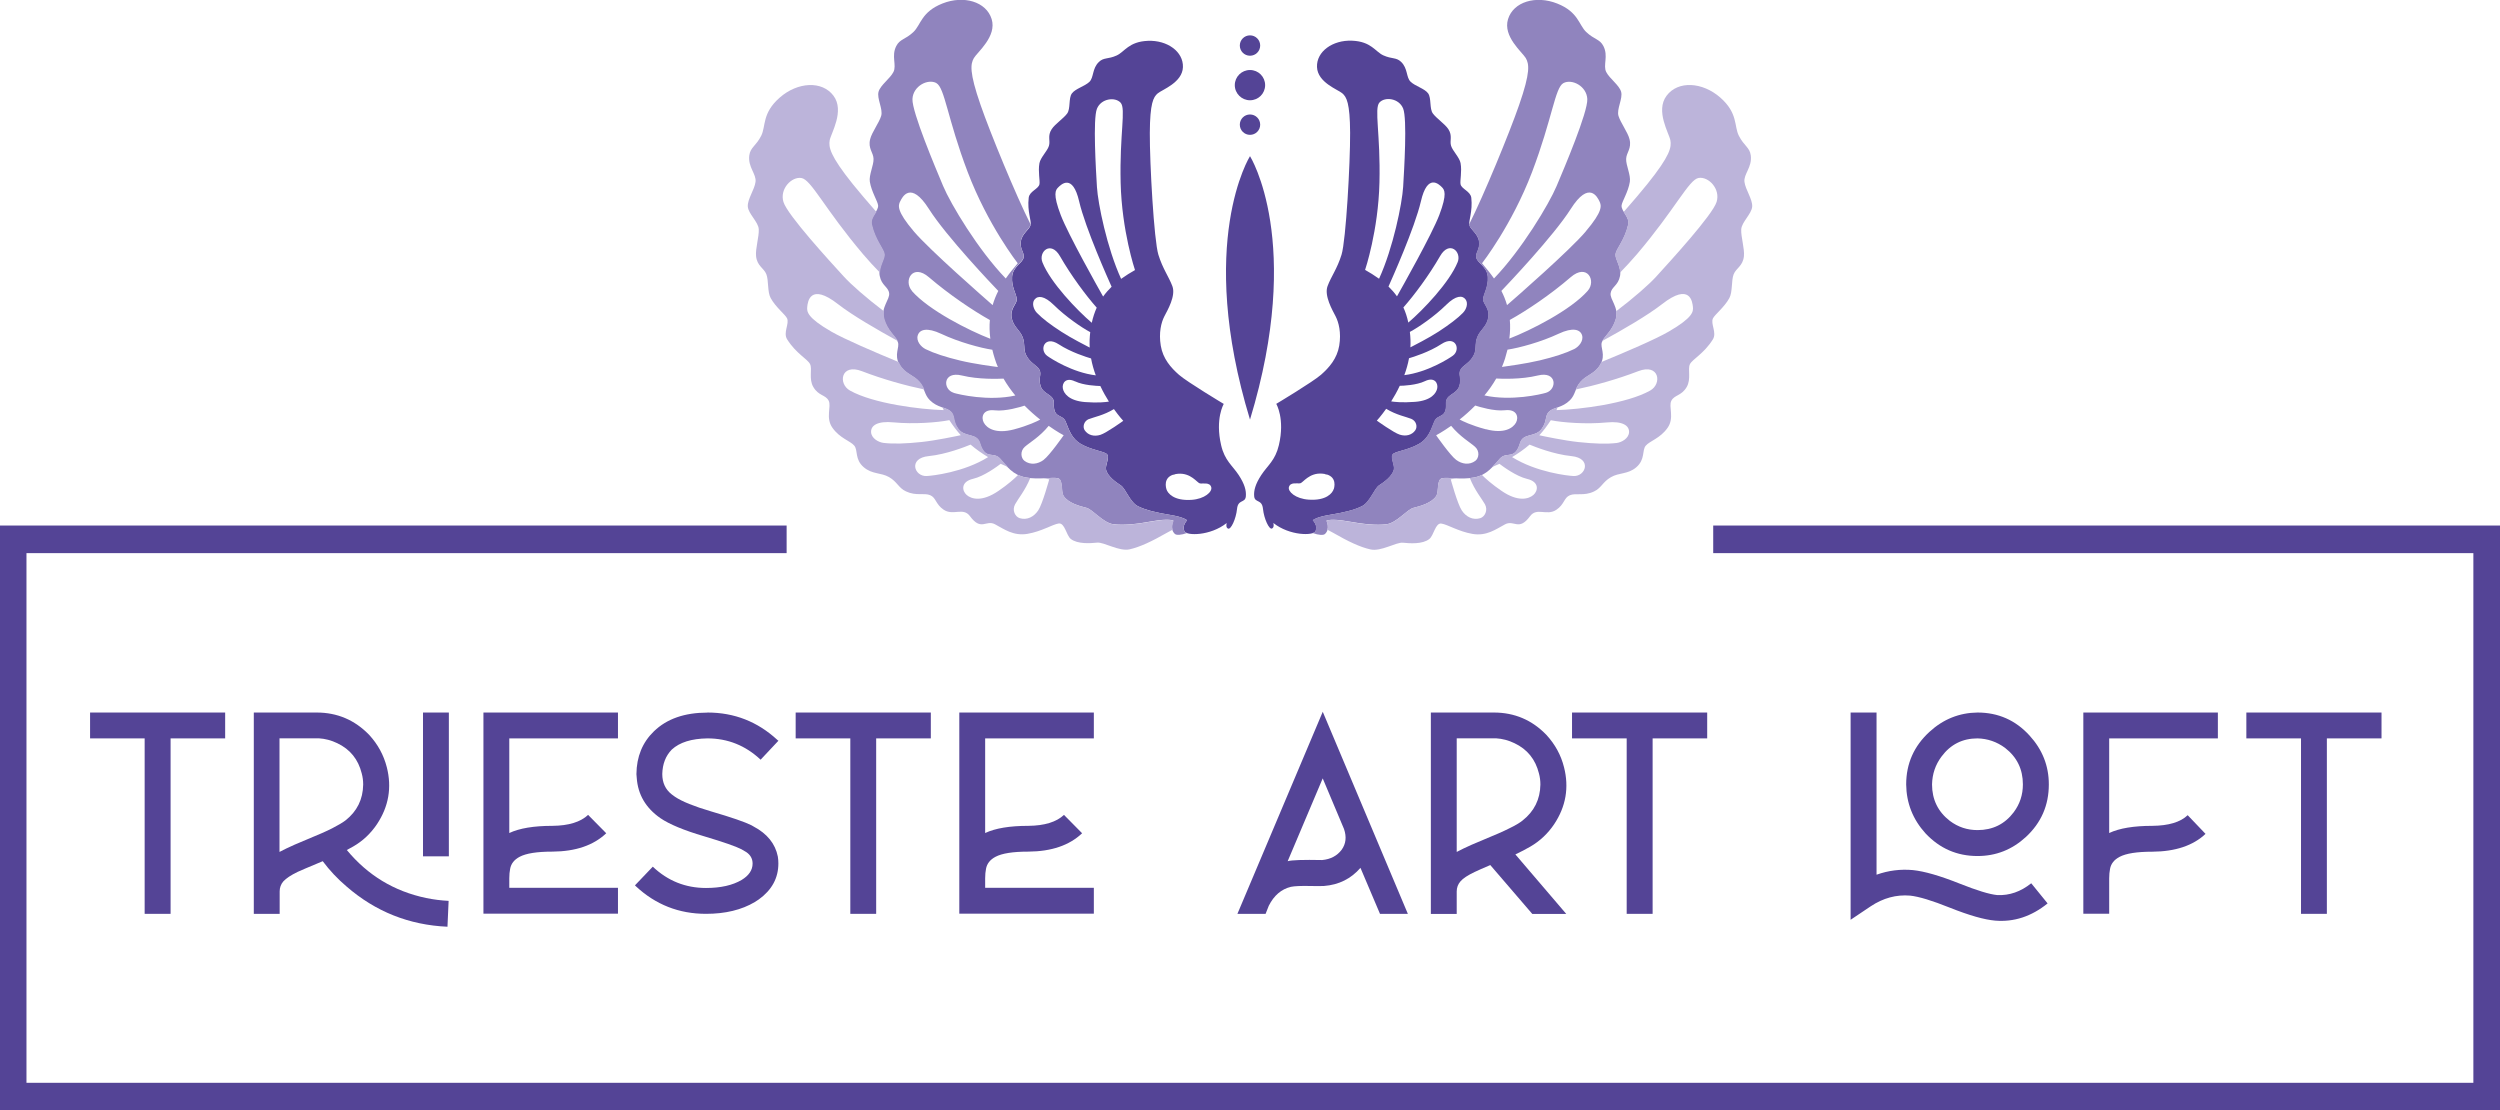
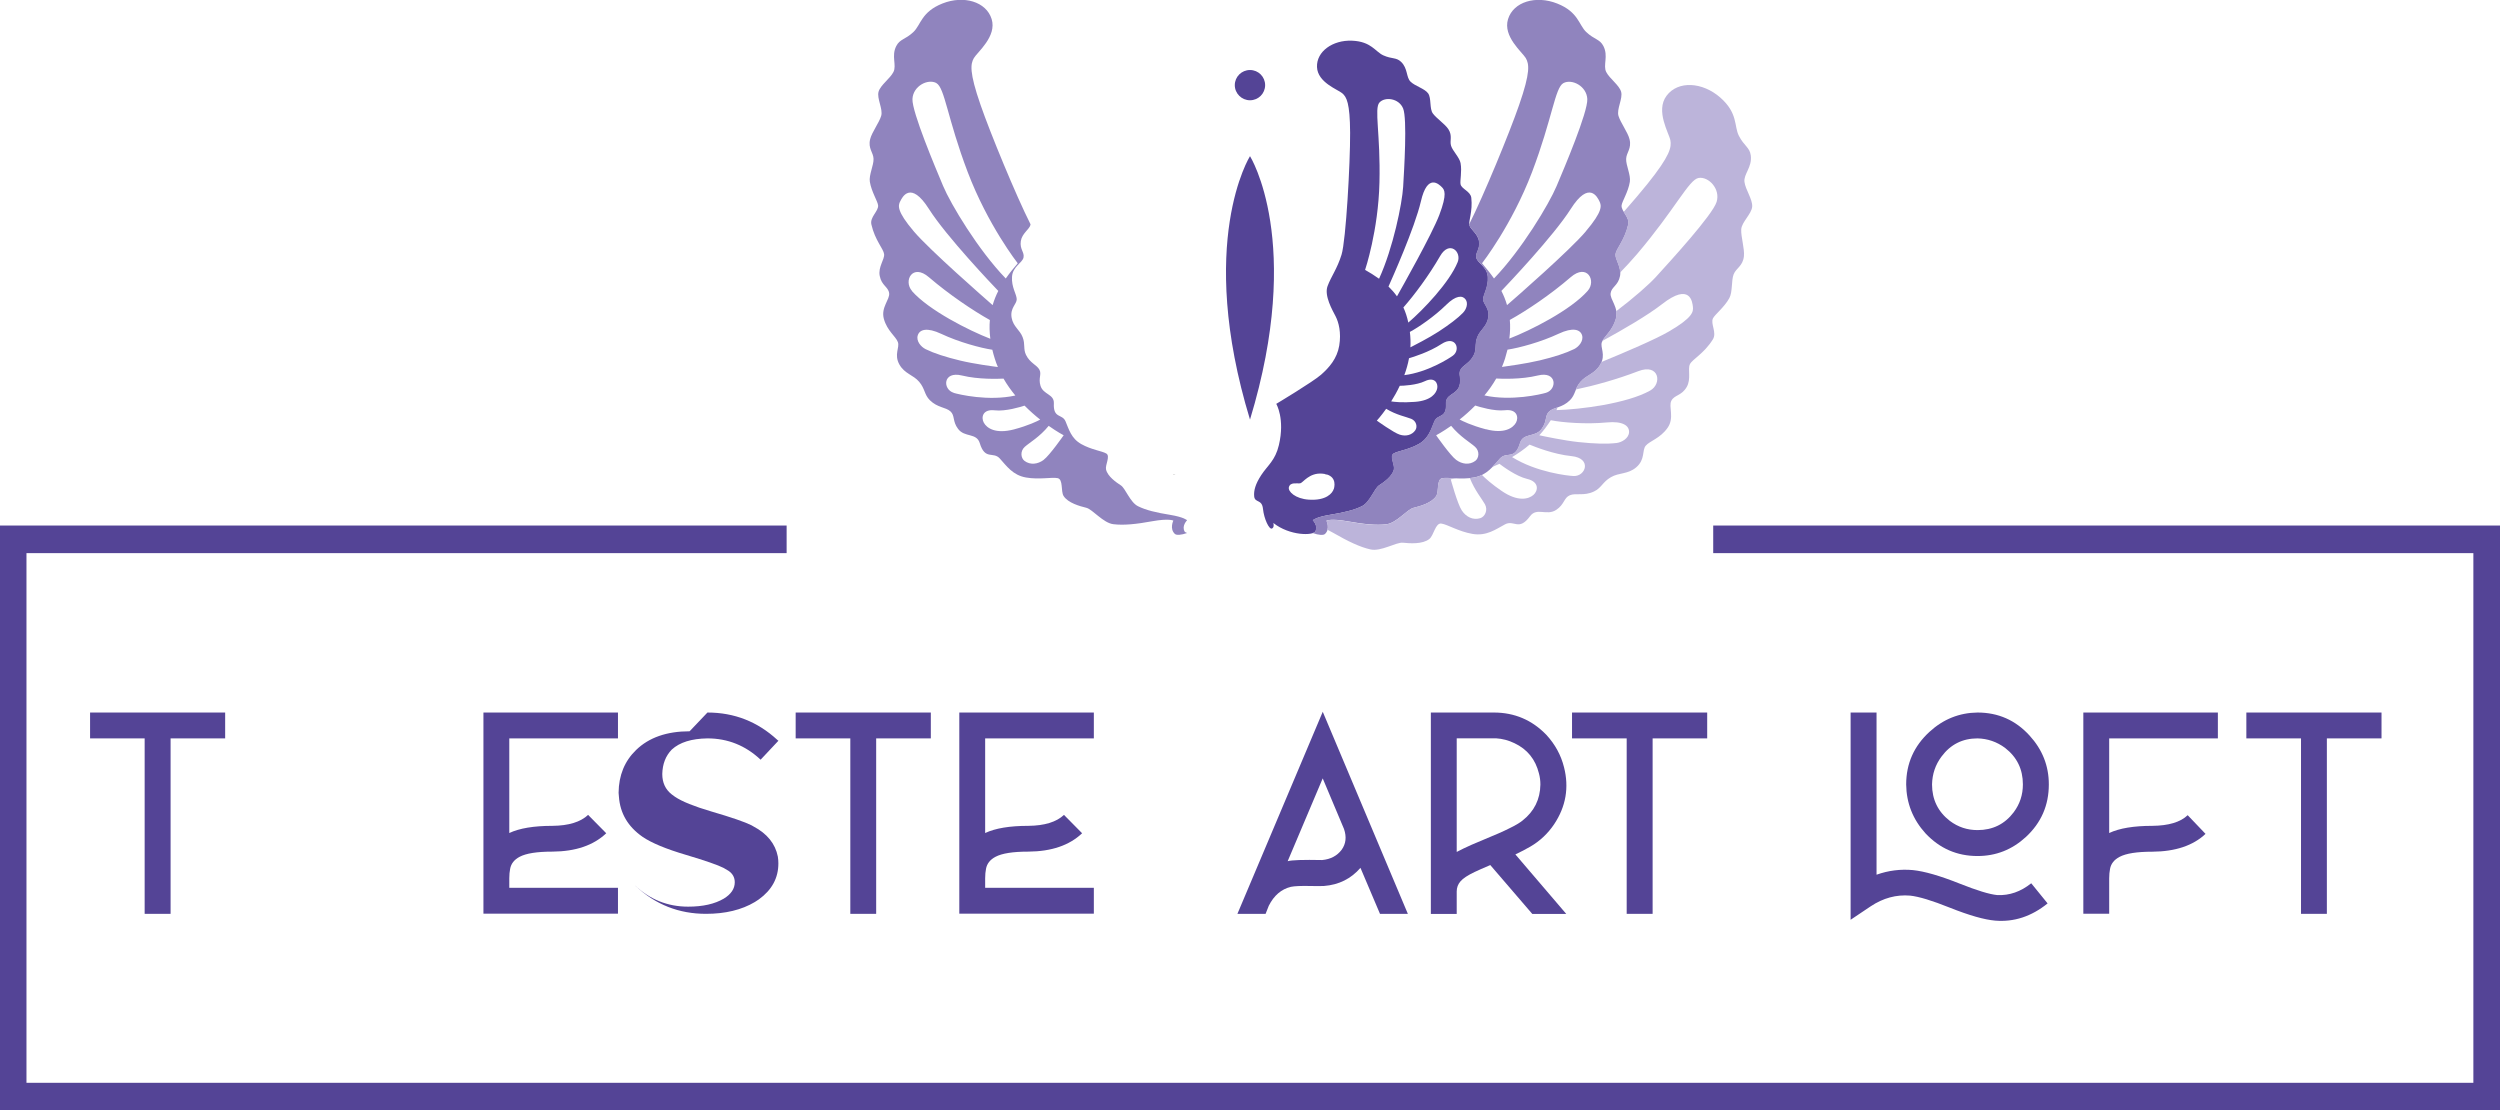
<svg xmlns="http://www.w3.org/2000/svg" id="Livello_1" data-name="Livello 1" viewBox="0 0 323.88 143.86">
  <defs>
    <style>
      .cls-1 {
        fill: #bcb4da;
      }

      .cls-2 {
        fill: #9084be;
      }

      .cls-3 {
        fill: #544496;
      }
    </style>
  </defs>
  <polygon class="cls-3" points="11.67 92.31 18.74 92.31 22.1 92.31 29.17 92.31 29.17 95.66 22.1 95.66 22.1 118.39 18.74 118.39 18.74 95.66 11.67 95.66 11.67 92.31" />
-   <path class="cls-3" d="m32.86,92.31h8.16c2.68,0,4.95.97,6.82,2.91,1.12,1.22,1.87,2.61,2.27,4.17.67,2.63.25,5.09-1.27,7.38-.82,1.22-1.85,2.19-3.09,2.9-.27.15-.55.3-.82.45,2.71,3.28,6.13,5.35,10.28,6.22.97.2,1.94.32,2.91.37l-.15,3.35c-4.97-.22-9.33-1.96-13.07-5.21-1.17-.99-2.2-2.09-3.09-3.28-1.96.82-3.04,1.28-3.24,1.38-.87.42-1.49.83-1.86,1.23-.32.37-.48.81-.48,1.3v2.91h-3.35v-26.08Zm3.35,3.35v14.71c.27-.15.57-.3.89-.45.55-.27,1.43-.66,2.65-1.16,1.46-.6,2.56-1.08,3.28-1.45.77-.4,1.34-.73,1.71-1.01,1.52-1.19,2.28-2.74,2.31-4.66,0-.5-.06-.98-.19-1.45-.45-1.81-1.5-3.12-3.17-3.91-.77-.37-1.56-.58-2.38-.63h-5.1Zm18.59-3.35h3.35v18.63h-3.35v-18.63Z" />
  <path class="cls-3" d="m62.63,92.31h17.43v3.35h-14.08v12.26c1.32-.62,3.18-.93,5.59-.93,2.11-.02,3.65-.5,4.62-1.42l2.35,2.38c-1.64,1.56-3.96,2.36-6.97,2.38-1.99,0-3.4.22-4.25.67-.7.37-1.11.89-1.23,1.56-.07.35-.11.76-.11,1.23v1.23h14.08v3.35h-17.43v-26.08Z" />
-   <path class="cls-3" d="m91.65,92.31c3.48,0,6.49,1.18,9.05,3.54.05.05.1.09.15.11l-2.31,2.46c-1.96-1.84-4.26-2.76-6.89-2.76-2.06.03-3.6.51-4.62,1.45-.8.82-1.2,1.88-1.23,3.17,0,1.12.41,2,1.23,2.64.15.1.29.2.41.3.92.62,2.48,1.25,4.69,1.9,2.63.77,4.37,1.37,5.21,1.79.1.05.19.1.26.15,1.79.94,2.84,2.25,3.17,3.91.05.3.07.6.07.89,0,1.89-.84,3.44-2.53,4.66-.18.12-.35.24-.52.34-1.71,1.02-3.83,1.53-6.33,1.53-3.5,0-6.53-1.19-9.09-3.58-.05-.05-.09-.09-.11-.11l2.31-2.42c1.94,1.84,4.24,2.76,6.89,2.76,1.91,0,3.45-.35,4.62-1.04.94-.57,1.42-1.28,1.42-2.12,0-.62-.27-1.12-.82-1.49-.17-.1-.39-.22-.63-.37-.72-.37-2.33-.93-4.84-1.68-2.61-.77-4.49-1.55-5.66-2.35-1.89-1.32-2.91-3.05-3.06-5.22-.02-.17-.04-.34-.04-.48.02-2.26.78-4.11,2.27-5.55,1.66-1.61,3.97-2.42,6.93-2.42" />
+   <path class="cls-3" d="m91.65,92.31c3.48,0,6.49,1.18,9.05,3.54.05.05.1.09.15.11l-2.31,2.46c-1.96-1.84-4.26-2.76-6.89-2.76-2.06.03-3.6.51-4.62,1.45-.8.82-1.2,1.88-1.23,3.17,0,1.12.41,2,1.23,2.64.15.1.29.2.41.3.92.62,2.48,1.25,4.69,1.9,2.63.77,4.37,1.37,5.21,1.79.1.05.19.1.26.15,1.79.94,2.84,2.25,3.17,3.91.05.3.07.6.07.89,0,1.89-.84,3.44-2.53,4.66-.18.12-.35.24-.52.34-1.71,1.02-3.83,1.53-6.33,1.53-3.5,0-6.53-1.19-9.09-3.58-.05-.05-.09-.09-.11-.11c1.94,1.84,4.24,2.76,6.89,2.76,1.91,0,3.45-.35,4.62-1.04.94-.57,1.42-1.28,1.42-2.12,0-.62-.27-1.12-.82-1.49-.17-.1-.39-.22-.63-.37-.72-.37-2.33-.93-4.84-1.68-2.61-.77-4.49-1.55-5.66-2.35-1.89-1.32-2.91-3.05-3.06-5.22-.02-.17-.04-.34-.04-.48.02-2.26.78-4.11,2.27-5.55,1.66-1.61,3.97-2.42,6.93-2.42" />
  <polygon class="cls-3" points="103.08 92.31 110.16 92.31 113.51 92.31 120.59 92.31 120.59 95.66 113.51 95.66 113.51 118.39 110.16 118.39 110.16 95.66 103.08 95.66 103.08 92.31" />
  <path class="cls-3" d="m124.28,92.31h17.43v3.35h-14.08v12.26c1.32-.62,3.18-.93,5.59-.93,2.11-.02,3.65-.5,4.62-1.42l2.35,2.38c-1.64,1.56-3.96,2.36-6.97,2.38-1.99,0-3.4.22-4.25.67-.7.37-1.11.89-1.23,1.56-.07.35-.11.76-.11,1.23v1.23h14.08v3.35h-17.43v-26.08Z" />
  <path class="cls-3" d="m171.36,92.2l11.03,26.19h-3.61l-2.53-5.96c-1.22,1.41-2.79,2.2-4.73,2.35-.42.02-1.04.02-1.86,0-1.12-.02-1.92.01-2.42.11-1.24.3-2.2,1.12-2.87,2.46l-.41,1.04h-3.65l11.06-26.19Zm0,8.64l-4.54,10.73c.52-.15,2.01-.2,4.47-.15,1.09-.1,1.94-.55,2.53-1.34.55-.77.65-1.66.3-2.68l-2.76-6.56Z" />
  <path class="cls-3" d="m185.37,92.31h8.16c2.68,0,4.96.97,6.82,2.91,1.12,1.22,1.88,2.61,2.27,4.17.67,2.63.25,5.09-1.27,7.38-.82,1.22-1.85,2.19-3.09,2.91-.6.35-1.24.68-1.94,1.01l6.59,7.71h-4.4l-5.44-6.33c-.94.4-1.61.7-2.01.89-.89.42-1.52.83-1.86,1.23-.32.37-.48.81-.48,1.3v2.91h-3.35v-26.08Zm3.35,3.35v14.71c.27-.15.57-.3.89-.45.55-.27,1.43-.66,2.65-1.16,1.46-.6,2.56-1.08,3.28-1.45.77-.37,1.34-.71,1.71-1.01,1.51-1.19,2.28-2.74,2.31-4.66,0-.5-.06-.98-.19-1.45-.45-1.81-1.5-3.12-3.17-3.91-.77-.37-1.56-.58-2.38-.63h-5.1Z" />
  <polygon class="cls-3" points="203.66 92.31 210.74 92.31 214.1 92.31 221.17 92.31 221.17 95.66 214.1 95.66 214.1 118.39 210.74 118.39 210.74 95.66 203.66 95.66 203.66 92.31" />
  <path class="cls-3" d="m239.76,92.31h3.35v21.01c1.54-.55,3.1-.74,4.69-.6,1.49.15,3.51.73,6.07,1.75,2.24.89,3.86,1.39,4.88,1.49,1.56.07,3.03-.43,4.4-1.53l2.12,2.61c-2.09,1.69-4.35,2.43-6.78,2.23-1.42-.12-3.38-.68-5.89-1.68-2.29-.92-4-1.44-5.14-1.56-1.79-.15-3.49.31-5.1,1.38l-2.61,1.75v-26.86Zm16.43,0c2.68,0,4.93.99,6.74,2.98,1.66,1.81,2.5,3.92,2.5,6.33,0,2.71-.99,4.98-2.98,6.82-1.79,1.64-3.87,2.46-6.26,2.46-2.66,0-4.9-.98-6.74-2.94-1.64-1.81-2.47-3.92-2.5-6.33,0-2.71,1.01-4.98,3.02-6.82,1.79-1.64,3.86-2.47,6.22-2.5Zm0,3.35c-1.94,0-3.49.78-4.66,2.35-.8,1.07-1.2,2.27-1.23,3.61,0,1.96.77,3.54,2.31,4.73,1.07.8,2.26,1.19,3.58,1.19,1.96,0,3.53-.77,4.69-2.31.8-1.07,1.19-2.27,1.19-3.61,0-1.96-.77-3.54-2.31-4.73-1.07-.79-2.26-1.2-3.58-1.23Z" />
  <path class="cls-3" d="m269.9,92.31h17.43v3.35h-14.08v12.26c1.32-.62,3.18-.93,5.59-.93,2.11-.02,3.64-.48,4.58-1.38l2.31,2.42c-1.61,1.52-3.91,2.29-6.89,2.31-1.99,0-3.4.22-4.25.67-.7.37-1.11.89-1.23,1.56-.07.35-.11.76-.11,1.23v4.58h-3.35v-26.08Z" />
  <polygon class="cls-3" points="291.02 92.31 298.1 92.31 301.45 92.31 308.53 92.31 308.53 95.66 301.45 95.66 301.45 118.39 298.1 118.39 298.1 95.66 291.02 95.66 291.02 92.31" />
  <path class="cls-3" d="m221.95,68.08v3.58h98.48v68.62c-105.66,0-211.33,0-317,0v-68.62h98.48v-3.58H0v75.78c107.96,0,215.92,0,323.88,0v-75.78h-101.93Z" />
  <path class="cls-3" d="m192.15,38.79c.02-.66.7-1.55.61-2.91-.08-1.32-1.35-1.8-1.49-2.49-.14-.7.51-1.05.35-2.13-.15-.99-1.11-1.52-1.25-2.09-.14-.57.44-1.77.24-3.55-.1-.84-1.25-1.12-1.39-1.74-.1-.44.2-1.66,0-2.75-.14-.74-1.02-1.57-1.23-2.24-.21-.67.22-1.28-.36-2.17-.44-.66-1.54-1.39-2-2.02-.46-.63-.17-1.97-.61-2.6-.45-.63-1.67-.93-2.27-1.51-.6-.57-.34-1.72-1.24-2.58-.64-.61-1.17-.33-2.3-.84-1.04-.47-1.55-1.8-4.06-1.9-2.51-.1-4.61,1.41-4.53,3.41.07,2.01,2.71,2.92,3.27,3.4.56.48,1,1.24,1.02,5.13.02,3.88-.54,13.94-1.11,15.78-.57,1.84-1.34,2.81-1.81,4.07-.47,1.25.64,3.14,1.04,3.92.4.78.75,2.1.47,3.8-.28,1.67-1.3,2.84-2.36,3.77-1.06.93-5.8,3.77-5.8,3.77,0,0,1.15,1.92.34,5.35-.47,1.99-1.45,2.61-2.28,3.87-.76,1.16-.99,2.01-.92,2.76.09.89,1.01.33,1.14,1.62.13,1.28.8,2.73,1.17,2.55.29-.15.22-.55.17-.72,2.14,1.69,5.16,1.65,5.46,1.09.39-.73-.33-1.44-.33-1.44,0,0,.38-.4,2.19-.7,1.81-.29,3.15-.61,4.17-1.12,1.02-.5,1.62-2.31,2.22-2.7.6-.39,1.72-1.16,1.92-2.06.14-.59-.59-1.74-.03-2.07.57-.33,1.93-.48,3.24-1.22,1.31-.73,1.61-1.94,2.04-2.94.43-1,1.61-.32,1.51-2.33-.06-1.21,1.37-1.11,1.73-2.27.31-1-.19-1.49.15-2.1.33-.61,1.21-.84,1.73-1.91.38-.79.07-1.36.44-2.3.36-.94,1.21-1.34,1.42-2.5.23-1.27-.67-1.77-.66-2.41m-19.37,24.57c-.16.55-.97,1.54-3.23,1.39-1.73-.11-2.74-1.05-2.58-1.63.19-.69,1.09-.42,1.47-.49.36-.07,1.15-1.4,2.86-1.25,1.71.15,1.68,1.33,1.49,1.99Zm16.05-29.38c-1.05,2.62-4.5,6.22-6.39,7.83-.16-.73-.37-1.38-.64-1.96,1.4-1.58,3.31-4.14,4.76-6.66,1.19-2.07,2.82-.57,2.27.8Zm-4.76-7.88c.85-3.7,2.36-2.19,2.71-1.84.35.35.72.85-.33,3.62-.97,2.54-4.85,9.41-5.48,10.53-.34-.48-.71-.89-1.1-1.27.4-.89,3.4-7.59,4.2-11.04Zm-7.23,8.88h0s1.71-5.05,1.86-11.32c.15-6.27-.71-9.58,0-10.36.71-.78,2.53-.56,3.07.78.54,1.34.13,7.97,0,10.15-.13,2.15-1.3,7.93-3.12,11.9-.61-.44-1.22-.81-1.8-1.14Zm6.52,20.76c-.45.66-1.25.84-2.03.59-.78-.24-2.97-1.82-2.97-1.82,0,0,.52-.56,1.21-1.53,1.33.81,2.62,1.04,3.25,1.3.67.28.82,1.03.54,1.45Zm2.83-5.44c-.11.65-.78,1.62-2.88,1.78-1.68.13-2.73,0-3.09-.06.37-.59.76-1.27,1.11-2.02.43,0,2.19-.08,3.26-.6,1.23-.59,1.71.24,1.6.89Zm2.03-4.21c-.47.35-3.29,2.16-6.3,2.53.26-.7.47-1.43.61-2.19.55-.16,2.62-.8,4.2-1.84,1.84-1.21,2.54.73,1.49,1.5Zm1.33-5.57c-.71.73-1.78,1.54-3.19,2.46-1.28.83-3.17,1.79-3.65,2.04.02-.32.02-.65.01-.98-.01-.35-.04-.69-.08-1.02,1.13-.6,3.2-2.02,4.72-3.52,1.24-1.22,2.09-1.24,2.49-.7.4.53.08,1.33-.31,1.72Z" />
  <path d="m171.59,61.43c.12.02.23.04.33.08-.01,0-.04,0-.05,0-.08-.01-.18-.04-.28-.08" />
  <path class="cls-2" d="m170.07,69.06c.77.27,1.37.31,1.58.12.72-.66.2-1.73.2-1.73,0,0,.58-.3,2.7.08,2.13.38,3.74.55,5.06.39,1.33-.16,2.7-1.94,3.52-2.13.82-.2,2.36-.62,2.94-1.53.38-.61.02-2.16.78-2.31.76-.15,2.33.22,4.08-.08,1.74-.3,2.54-1.53,3.41-2.47.87-.95,1.91.27,2.59-1.99.41-1.36,1.95-.7,2.8-1.84.74-.99.38-1.72.99-2.27.61-.55,1.67-.46,2.67-1.45.73-.73.61-1.48,1.38-2.38.77-.9,1.87-1.02,2.55-2.22.76-1.32-.05-2.22.21-2.93.28-.73,1.38-1.45,1.81-2.99.42-1.5-.8-2.52-.68-3.35.12-.83.98-.97,1.22-2.23.22-1.15-.64-2.12-.58-2.81.07-.69,1.18-1.79,1.65-3.85.22-.97-.95-1.73-.87-2.48.06-.52.87-1.76,1.07-3.05.14-.88-.51-2.14-.48-2.97.03-.83.74-1.34.44-2.55-.22-.9-1.17-2.15-1.43-3.02-.27-.88.59-2.26.34-3.13-.25-.87-1.49-1.69-1.93-2.56-.44-.87.3-2.05-.36-3.35-.47-.93-1.17-.83-2.23-1.83-.97-.92-1.01-2.6-3.76-3.69-2.75-1.09-5.67-.24-6.37,2.02-.7,2.26,1.87,4.3,2.3,5.05.43.76.63,1.78-.87,6.09-1.24,3.59-4.59,11.73-6.46,15.43,0,.03,0,.07,0,.1.14.57,1.11,1.1,1.25,2.09.16,1.08-.49,1.44-.35,2.13.14.7,1.41,1.17,1.49,2.49.08,1.35-.59,2.24-.61,2.91-.01.64.89,1.14.66,2.41-.21,1.16-1.06,1.56-1.42,2.5-.36.94-.06,1.51-.44,2.3-.52,1.08-1.39,1.3-1.73,1.91-.34.61.17,1.09-.15,2.1-.36,1.16-1.78,1.06-1.73,2.27.09,2.01-1.09,1.33-1.51,2.33-.43,1-.72,2.21-2.03,2.94-1.31.73-2.68.88-3.24,1.22-.57.33.16,1.48.03,2.07-.2.89-1.32,1.67-1.92,2.06-.6.39-1.2,2.2-2.22,2.7-1.02.5-2.36.82-4.17,1.12-1.81.29-2.19.7-2.19.7,0,0,.72.71.33,1.44-.05.09-.17.16-.34.22m35.59-56.23c.08,1.7-2.97,8.9-3.97,11.26-.98,2.34-4.55,8.29-8.12,11.99-.5-.72-1.04-1.37-1.55-1.97h0s3.87-4.94,6.49-11.84c2.62-6.91,2.96-10.91,4.05-11.5,1.09-.59,3.02.37,3.1,2.07Zm-.2,17.16c-2.07,2.44-9.06,8.56-10.2,9.54-.19-.66-.44-1.27-.73-1.84.79-.83,6.75-7.1,8.98-10.61,2.39-3.77,3.48-1.51,3.73-.98.25.53.47,1.23-1.79,3.89Zm-9.9,13.88c.11-.87.13-1.67.06-2.42,2.18-1.2,5.3-3.3,7.89-5.54,2.13-1.84,3.35.47,2.2,1.77-2.19,2.5-7.43,5.14-10.16,6.19Zm3.9,2.83c-1.75.42-4.23.75-4.86.84.15-.35.28-.71.4-1.08.12-.4.23-.79.32-1.16,1.49-.22,4.35-.99,6.62-2.06,1.85-.87,2.8-.56,3.04.19.23.74-.43,1.5-1.01,1.79-1.08.53-2.58,1.02-4.5,1.48Zm-7.13,4.53c.56-.67,1.08-1.4,1.53-2.19.68.04,3.22.14,5.38-.39,2.51-.62,2.53,1.8,1.07,2.24-.66.2-4.5,1.11-7.98.34Zm.19,4.39c-1.92-.51-3.03-1.07-3.4-1.27.65-.51,1.34-1.12,2.02-1.81.48.16,2.46.77,3.85.61,1.59-.18,1.8.94,1.43,1.61-.38.68-1.5,1.49-3.89.85Zm-6.44.77s.8-.42,1.94-1.22c1.16,1.42,2.5,2.17,3.1,2.72.63.57.5,1.47.03,1.82-.76.56-1.71.44-2.48-.13-.77-.57-2.59-3.18-2.59-3.18Z" />
  <path class="cls-1" d="m171.98,68.63c.22.11.47.24.74.4,1.95,1.12,3.48,1.85,4.83,2.15,1.36.31,3.33-.96,4.2-.87.87.09,2.54.22,3.42-.48.59-.46.78-2.12,1.57-2,.8.12,2.22,1.03,4.03,1.34,1.82.31,3.03-.61,4.21-1.24,1.18-.63,1.78.93,3.24-1.05.88-1.2,2.16,0,3.4-.83,1.08-.72.97-1.56,1.76-1.89.79-.33,1.8.14,3.13-.49.97-.46,1.12-1.24,2.19-1.85,1.07-.62,2.19-.35,3.28-1.28,1.2-1.03.72-2.2,1.23-2.8.52-.62,1.86-.94,2.82-2.3.94-1.32.1-2.76.5-3.53.41-.77,1.3-.61,1.98-1.76.62-1.06.11-2.31.42-2.96.31-.65,1.79-1.34,2.97-3.21.56-.88-.33-2.03.02-2.74.24-.49,1.47-1.43,2.12-2.62.44-.81.24-2.28.56-3.09.32-.8,1.2-1.06,1.33-2.34.1-.97-.4-2.52-.35-3.47.05-.95,1.36-2.01,1.42-2.96.06-.94-.87-2.18-1-3.19-.13-1.01,1.01-1.91.82-3.42-.14-1.08-.87-1.22-1.55-2.57-.63-1.24-.09-2.91-2.4-4.94-2.32-2.03-5.48-2.22-6.96-.24-1.48,1.97.33,4.88.49,5.77.16.89,0,1.96-2.99,5.68-.75.93-1.83,2.21-3.06,3.61.3.49.7,1.01.57,1.62-.47,2.07-1.58,3.16-1.65,3.85-.06.6.6,1.42.61,2.39.73-.75,1.46-1.54,2.19-2.39,4.99-5.87,6.73-9.68,8-9.88,1.28-.2,2.84,1.42,2.32,3.11-.52,1.69-6.03,7.7-7.83,9.68-.92,1.01-2.87,2.73-5.19,4.49.05.31.04.64-.06,1-.41,1.44-1.39,2.16-1.74,2.85,2.71-1.48,5.89-3.33,7.74-4.77,3.67-2.87,3.94-.27,4.01.34.06.61.03,1.37-3.12,3.2-1.72,1-5.59,2.66-8.76,3.96-.04.11-.08.22-.15.33-.69,1.2-1.79,1.31-2.55,2.22-.3.35-.47.68-.6,1,2.4-.5,5.39-1.33,8.09-2.37,2.74-1.06,3.13,1.63,1.55,2.51-3.02,1.69-9.1,2.45-12.14,2.53.06-.12.1-.24.16-.37-.43.15-.82.27-1.1.53-.61.55-.24,1.28-.99,2.27-.85,1.14-2.39.48-2.81,1.84-.68,2.26-1.72,1.05-2.59,1.99-.32.35-.64.74-.99,1.11.31-.13.62-.26.94-.41.42.32,2.15,1.61,3.57,1.95,1.63.38,1.44,1.55.83,2.08-.61.53-1.99.94-4.12-.52-1.28-.87-2.1-1.62-2.56-2.08-.32.16-.67.28-1.07.35-.17.03-.33.05-.49.06.64,1.61,1.58,2.71,1.96,3.4.42.78-.02,1.62-.61,1.8-.94.29-1.83-.16-2.39-1-.56-.83-1.43-4.03-1.43-4.03,0,0,.27-.04.71-.13-.77-.03-1.42-.1-1.83-.02-.76.15-.4,1.71-.78,2.31-.57.91-2.12,1.33-2.94,1.53-.82.2-2.19,1.98-3.52,2.14-1.33.16-2.94,0-5.06-.39-2.13-.38-2.7-.08-2.7-.08,0,0,.29.6.14,1.17m32.51-11.36c-1.86-.2-4.41-.74-5.06-.88.27-.29.52-.6.77-.92.26-.35.5-.69.72-1.03,1.54.31,4.61.54,7.22.29,2.12-.21,2.95.43,2.92,1.25-.03.81-.95,1.33-1.62,1.41-1.25.15-2.89.1-4.94-.12Zm-8.59,1.95c.78-.47,1.55-1,2.27-1.62.65.27,3.12,1.26,5.43,1.49,2.69.27,1.85,2.65.27,2.58-.72-.03-4.81-.48-7.96-2.45Z" />
-   <path class="cls-3" d="m131.07,41.19c.21,1.15,1.06,1.56,1.42,2.5.36.94.06,1.51.44,2.3.52,1.08,1.39,1.3,1.73,1.91.33.61-.17,1.1.15,2.1.36,1.16,1.78,1.06,1.73,2.27-.09,2.01,1.09,1.33,1.51,2.33.43,1,.72,2.21,2.03,2.95,1.31.73,2.68.88,3.24,1.22.57.33-.16,1.48-.03,2.07.2.89,1.32,1.66,1.92,2.05.6.39,1.2,2.2,2.22,2.7,1.02.5,2.35.82,4.17,1.12,1.81.29,2.19.7,2.19.7,0,0-.72.71-.33,1.44.3.56,3.32.6,5.46-1.09-.04.17-.12.58.17.72.37.19,1.04-1.26,1.17-2.55.13-1.28,1.05-.72,1.14-1.62.07-.75-.16-1.6-.92-2.76-.83-1.26-1.82-1.88-2.28-3.87-.8-3.44.34-5.35.34-5.35,0,0-4.74-2.84-5.8-3.77-1.06-.93-2.08-2.09-2.36-3.77-.28-1.7.06-3.02.46-3.8.4-.78,1.52-2.66,1.04-3.92-.47-1.25-1.24-2.23-1.81-4.07-.57-1.84-1.13-11.89-1.11-15.77.02-3.88.46-4.65,1.02-5.13.56-.48,3.2-1.39,3.27-3.4.07-2.01-2.03-3.51-4.53-3.41-2.51.1-3.02,1.43-4.06,1.9-1.12.51-1.66.22-2.3.84-.89.86-.64,2.01-1.23,2.58-.6.57-1.82.88-2.27,1.5-.45.63-.15,1.97-.61,2.6-.46.63-1.57,1.36-2,2.02-.58.88-.15,1.49-.36,2.17-.21.68-1.09,1.5-1.23,2.24-.2,1.09.1,2.31,0,2.74-.14.62-1.3.9-1.39,1.74-.21,1.79.38,2.98.24,3.55-.14.57-1.11,1.1-1.25,2.09-.16,1.08.49,1.43.35,2.13-.14.7-1.41,1.17-1.49,2.49-.09,1.35.59,2.24.61,2.91.01.64-.89,1.14-.66,2.41m21.52,20.18c1.71-.15,2.5,1.18,2.86,1.25.38.07,1.28-.2,1.47.49.16.59-.85,1.53-2.58,1.64-2.26.14-3.07-.84-3.23-1.39-.19-.65-.22-1.84,1.49-1.99Zm-15.27-28.19c1.45,2.52,3.36,5.09,4.76,6.67-.26.58-.48,1.23-.64,1.96-1.89-1.61-5.35-5.21-6.39-7.83-.55-1.37,1.08-2.87,2.27-.8Zm6.69,3.96c-.39.38-.76.8-1.1,1.27-.63-1.11-4.5-7.99-5.48-10.53-1.06-2.77-.69-3.27-.33-3.62.35-.35,1.86-1.86,2.71,1.84.8,3.45,3.8,10.15,4.2,11.04Zm1.23-1.02c-1.82-3.97-3-9.75-3.13-11.9-.13-2.18-.54-8.81,0-10.14.54-1.34,2.36-1.56,3.07-.78.71.78-.15,4.09,0,10.36.15,6.27,1.86,11.32,1.86,11.32-.58.33-1.19.7-1.8,1.14Zm-4.18,18.17c.64-.26,1.92-.49,3.25-1.3.68.96,1.21,1.52,1.21,1.52,0,0-2.19,1.58-2.97,1.82-.78.24-1.58.07-2.03-.6-.28-.42-.13-1.17.54-1.45Zm-1.77-4.89c1.07.52,2.83.59,3.26.6.35.75.74,1.43,1.11,2.02-.36.06-1.41.19-3.09.06-2.1-.17-2.77-1.13-2.88-1.78-.11-.65.37-1.49,1.6-.89Zm-2.14-4.81c1.58,1.04,3.65,1.68,4.2,1.84.14.76.35,1.49.61,2.19-3.01-.36-5.83-2.18-6.3-2.53-1.05-.77-.35-2.7,1.49-1.5Zm-3.12-5.79c.41-.54,1.26-.51,2.49.7,1.52,1.5,3.59,2.92,4.72,3.52-.04.33-.06.67-.08,1.02-.01.33,0,.65.01.98-.48-.25-2.37-1.21-3.65-2.04-1.41-.91-2.48-1.72-3.19-2.46-.39-.4-.7-1.2-.31-1.72Z" />
  <path d="m152.29,61.43c-.12.02-.23.04-.33.08.01,0,.04,0,.05,0,.08-.01.18-.04.28-.08" />
  <path class="cls-2" d="m153.46,68.84c-.39-.73.33-1.44.33-1.44,0,0-.38-.4-2.19-.7-1.81-.29-3.15-.61-4.17-1.12-1.02-.5-1.62-2.31-2.22-2.7-.6-.39-1.72-1.16-1.92-2.06-.13-.59.59-1.74.03-2.07-.57-.33-1.93-.48-3.24-1.22-1.31-.73-1.61-1.94-2.04-2.95-.43-1-1.61-.32-1.51-2.33.05-1.21-1.37-1.11-1.73-2.27-.31-1,.19-1.49-.15-2.1-.33-.61-1.21-.84-1.73-1.91-.38-.79-.07-1.36-.44-2.3-.36-.94-1.21-1.34-1.42-2.5-.23-1.27.67-1.77.66-2.41-.02-.66-.7-1.55-.61-2.91.08-1.32,1.35-1.8,1.49-2.49.14-.7-.51-1.05-.35-2.13.15-.99,1.11-1.52,1.25-2.09,0-.03,0-.07,0-.1-1.87-3.7-5.22-11.84-6.46-15.43-1.5-4.32-1.3-5.34-.87-6.09.43-.75,3-2.8,2.3-5.05-.7-2.26-3.62-3.11-6.37-2.02-2.75,1.09-2.79,2.77-3.76,3.69-1.05,1-1.75.89-2.23,1.83-.66,1.3.08,2.48-.36,3.35-.44.87-1.68,1.69-1.93,2.56-.25.87.6,2.25.34,3.13-.26.88-1.21,2.12-1.43,3.02-.3,1.21.42,1.72.44,2.55.03.83-.62,2.1-.48,2.97.21,1.29,1.02,2.53,1.07,3.05.08.75-1.09,1.51-.87,2.48.47,2.07,1.58,3.16,1.65,3.85.07.69-.8,1.66-.57,2.81.24,1.26,1.1,1.4,1.22,2.23.12.83-1.1,1.85-.68,3.35.43,1.54,1.54,2.26,1.81,2.99.27.71-.54,1.61.21,2.93.69,1.2,1.79,1.32,2.55,2.22.77.9.65,1.65,1.38,2.38,1,.99,2.06.9,2.67,1.45.61.55.24,1.28.99,2.27.85,1.14,2.39.48,2.81,1.84.68,2.26,1.73,1.05,2.59,1.99.87.95,1.67,2.17,3.41,2.47,1.74.3,3.31-.07,4.08.08.76.15.4,1.71.78,2.31.57.91,2.12,1.33,2.94,1.53.82.2,2.19,1.98,3.52,2.13,1.33.16,2.94,0,5.06-.39,2.13-.38,2.7-.08,2.7-.08,0,0-.52,1.07.2,1.73.21.19.81.15,1.58-.12-.17-.06-.3-.13-.34-.22M121.31,10.77c1.09.59,1.43,4.6,4.05,11.5,2.62,6.91,6.49,11.84,6.49,11.84h0c-.51.6-1.05,1.25-1.55,1.97-3.58-3.7-7.14-9.65-8.12-11.99-.99-2.36-4.04-9.57-3.97-11.26.08-1.7,2.01-2.66,3.1-2.07Zm-4.69,15.33c.25-.53,1.34-2.79,3.73.98,2.23,3.52,8.19,9.79,8.98,10.61-.29.57-.54,1.18-.73,1.84-1.13-.99-8.12-7.1-10.2-9.54-2.26-2.66-2.04-3.36-1.79-3.89Zm1.53,11.59c-1.14-1.31.07-3.61,2.2-1.77,2.6,2.23,5.72,4.33,7.89,5.54-.07.75-.05,1.56.06,2.43-2.73-1.05-7.97-3.69-10.16-6.19Zm1.76,7.54c-.59-.29-1.25-1.05-1.01-1.79.24-.76,1.19-1.06,3.04-.19,2.27,1.07,5.12,1.84,6.62,2.06.09.38.19.76.32,1.16.11.37.25.73.4,1.08-.63-.08-3.11-.41-4.85-.83-1.92-.46-3.42-.95-4.5-1.48Zm3.65,5.66c-1.46-.44-1.44-2.86,1.07-2.24,2.16.53,4.7.43,5.38.4.45.79.98,1.52,1.53,2.19-3.48.77-7.32-.14-7.98-.34Zm3.9,3.88c-.38-.68-.17-1.8,1.42-1.61,1.39.16,3.37-.45,3.85-.61.69.69,1.38,1.3,2.03,1.81-.37.2-1.49.76-3.4,1.27-2.4.63-3.52-.18-3.89-.85Zm7.75,4.81c-.77.57-1.73.69-2.48.13-.47-.35-.6-1.25.03-1.82.6-.54,1.94-1.29,3.1-2.72,1.13.8,1.94,1.22,1.94,1.22,0,0-1.82,2.61-2.59,3.18Z" />
-   <path class="cls-1" d="m152.04,67.46s-.58-.3-2.7.08c-2.13.38-3.74.55-5.06.39-1.33-.16-2.7-1.94-3.52-2.14-.82-.2-2.37-.62-2.94-1.53-.38-.61-.02-2.16-.78-2.31-.41-.08-1.05-.01-1.83.02.45.09.72.13.72.13,0,0-.87,3.2-1.43,4.03-.56.83-1.45,1.29-2.39,1-.59-.18-1.03-1.02-.6-1.8.37-.69,1.31-1.8,1.96-3.4-.16-.02-.33-.04-.49-.06-.41-.07-.76-.2-1.07-.35-.46.46-1.28,1.21-2.56,2.08-2.13,1.46-3.51,1.06-4.12.52-.61-.53-.79-1.71.84-2.09,1.42-.33,3.15-1.62,3.57-1.94.32.15.63.28.94.41-.36-.37-.67-.76-.99-1.11-.87-.95-1.91.27-2.59-1.99-.41-1.37-1.95-.7-2.81-1.84-.74-.99-.38-1.72-.99-2.27-.29-.26-.67-.37-1.1-.53.06.12.1.24.16.37-3.04-.08-9.12-.84-12.14-2.53-1.58-.88-1.19-3.57,1.55-2.51,2.69,1.04,5.68,1.87,8.09,2.37-.13-.32-.3-.65-.6-1-.77-.9-1.86-1.02-2.55-2.21-.07-.12-.11-.23-.15-.33-3.17-1.31-7.04-2.97-8.76-3.96-3.15-1.82-3.18-2.59-3.12-3.2.06-.61.34-3.21,4.01-.34,1.85,1.44,5.03,3.28,7.74,4.77-.35-.69-1.33-1.41-1.74-2.85-.1-.36-.1-.69-.06-1-2.32-1.76-4.27-3.48-5.19-4.49-1.8-1.97-7.32-7.98-7.84-9.68-.52-1.69,1.05-3.31,2.32-3.11,1.28.2,3.02,4.01,8,9.88.72.85,1.46,1.65,2.19,2.39.01-.97.67-1.79.61-2.4-.07-.69-1.18-1.79-1.65-3.85-.14-.61.26-1.13.57-1.62-1.23-1.41-2.31-2.68-3.06-3.61-2.98-3.72-3.14-4.79-2.99-5.68.16-.89,1.97-3.8.49-5.77-1.48-1.97-4.64-1.79-6.96.24-2.32,2.03-1.78,3.7-2.4,4.94-.68,1.35-1.41,1.49-1.55,2.57-.19,1.51.95,2.41.81,3.42-.13,1.01-1.06,2.24-1,3.19.06.94,1.38,2,1.42,2.95.05.95-.45,2.51-.35,3.47.13,1.29,1.01,1.54,1.33,2.34.32.81.12,2.28.56,3.09.65,1.19,1.88,2.13,2.12,2.62.34.71-.54,1.86.02,2.74,1.18,1.87,2.66,2.55,2.97,3.21.31.65-.2,1.91.42,2.96.68,1.16,1.57.99,1.98,1.76.4.77-.44,2.21.5,3.53.96,1.36,2.3,1.68,2.82,2.3.51.6.03,1.77,1.23,2.8,1.1.94,2.21.67,3.28,1.28,1.07.62,1.22,1.4,2.19,1.85,1.33.63,2.33.16,3.13.49.79.33.69,1.17,1.76,1.89,1.24.82,2.52-.37,3.4.83,1.46,1.99,2.06.43,3.24,1.05,1.18.63,2.4,1.55,4.22,1.24,1.82-.31,3.23-1.22,4.03-1.34.8-.12.99,1.54,1.57,2,.88.69,2.55.57,3.42.48.87-.09,2.84,1.17,4.2.87,1.36-.31,2.88-1.03,4.84-2.15.27-.16.52-.29.74-.4-.15-.57.14-1.17.14-1.17m-37.59-10.07c-.67-.08-1.59-.6-1.62-1.41-.03-.83.8-1.46,2.92-1.25,2.6.25,5.68.02,7.22-.29.22.34.46.68.72,1.03.24.32.5.63.76.92-.65.14-3.2.68-5.06.88-2.05.22-3.69.27-4.94.12Zm5.57,4.29c-1.59.08-2.42-2.31.27-2.58,2.31-.23,4.77-1.22,5.43-1.49.72.62,1.49,1.15,2.27,1.62-3.15,1.97-7.24,2.42-7.96,2.45Z" />
-   <path class="cls-3" d="m163.26,5.9c0,.73-.59,1.32-1.32,1.32s-1.32-.59-1.32-1.32.59-1.32,1.32-1.32,1.32.59,1.32,1.32" />
-   <path class="cls-3" d="m163.26,16.15c0,.73-.59,1.32-1.32,1.32s-1.32-.59-1.32-1.32.59-1.32,1.32-1.32,1.32.59,1.32,1.32" />
  <path class="cls-3" d="m163.9,11.03c0,1.09-.88,1.96-1.96,1.96s-1.97-.88-1.97-1.96.88-1.96,1.97-1.96,1.96.88,1.96,1.96" />
  <path class="cls-3" d="m161.94,20.23s-7,11.13,0,34.13c0,0,0,0,0,0,6.99-23.01,0-34.13,0-34.13" />
</svg>